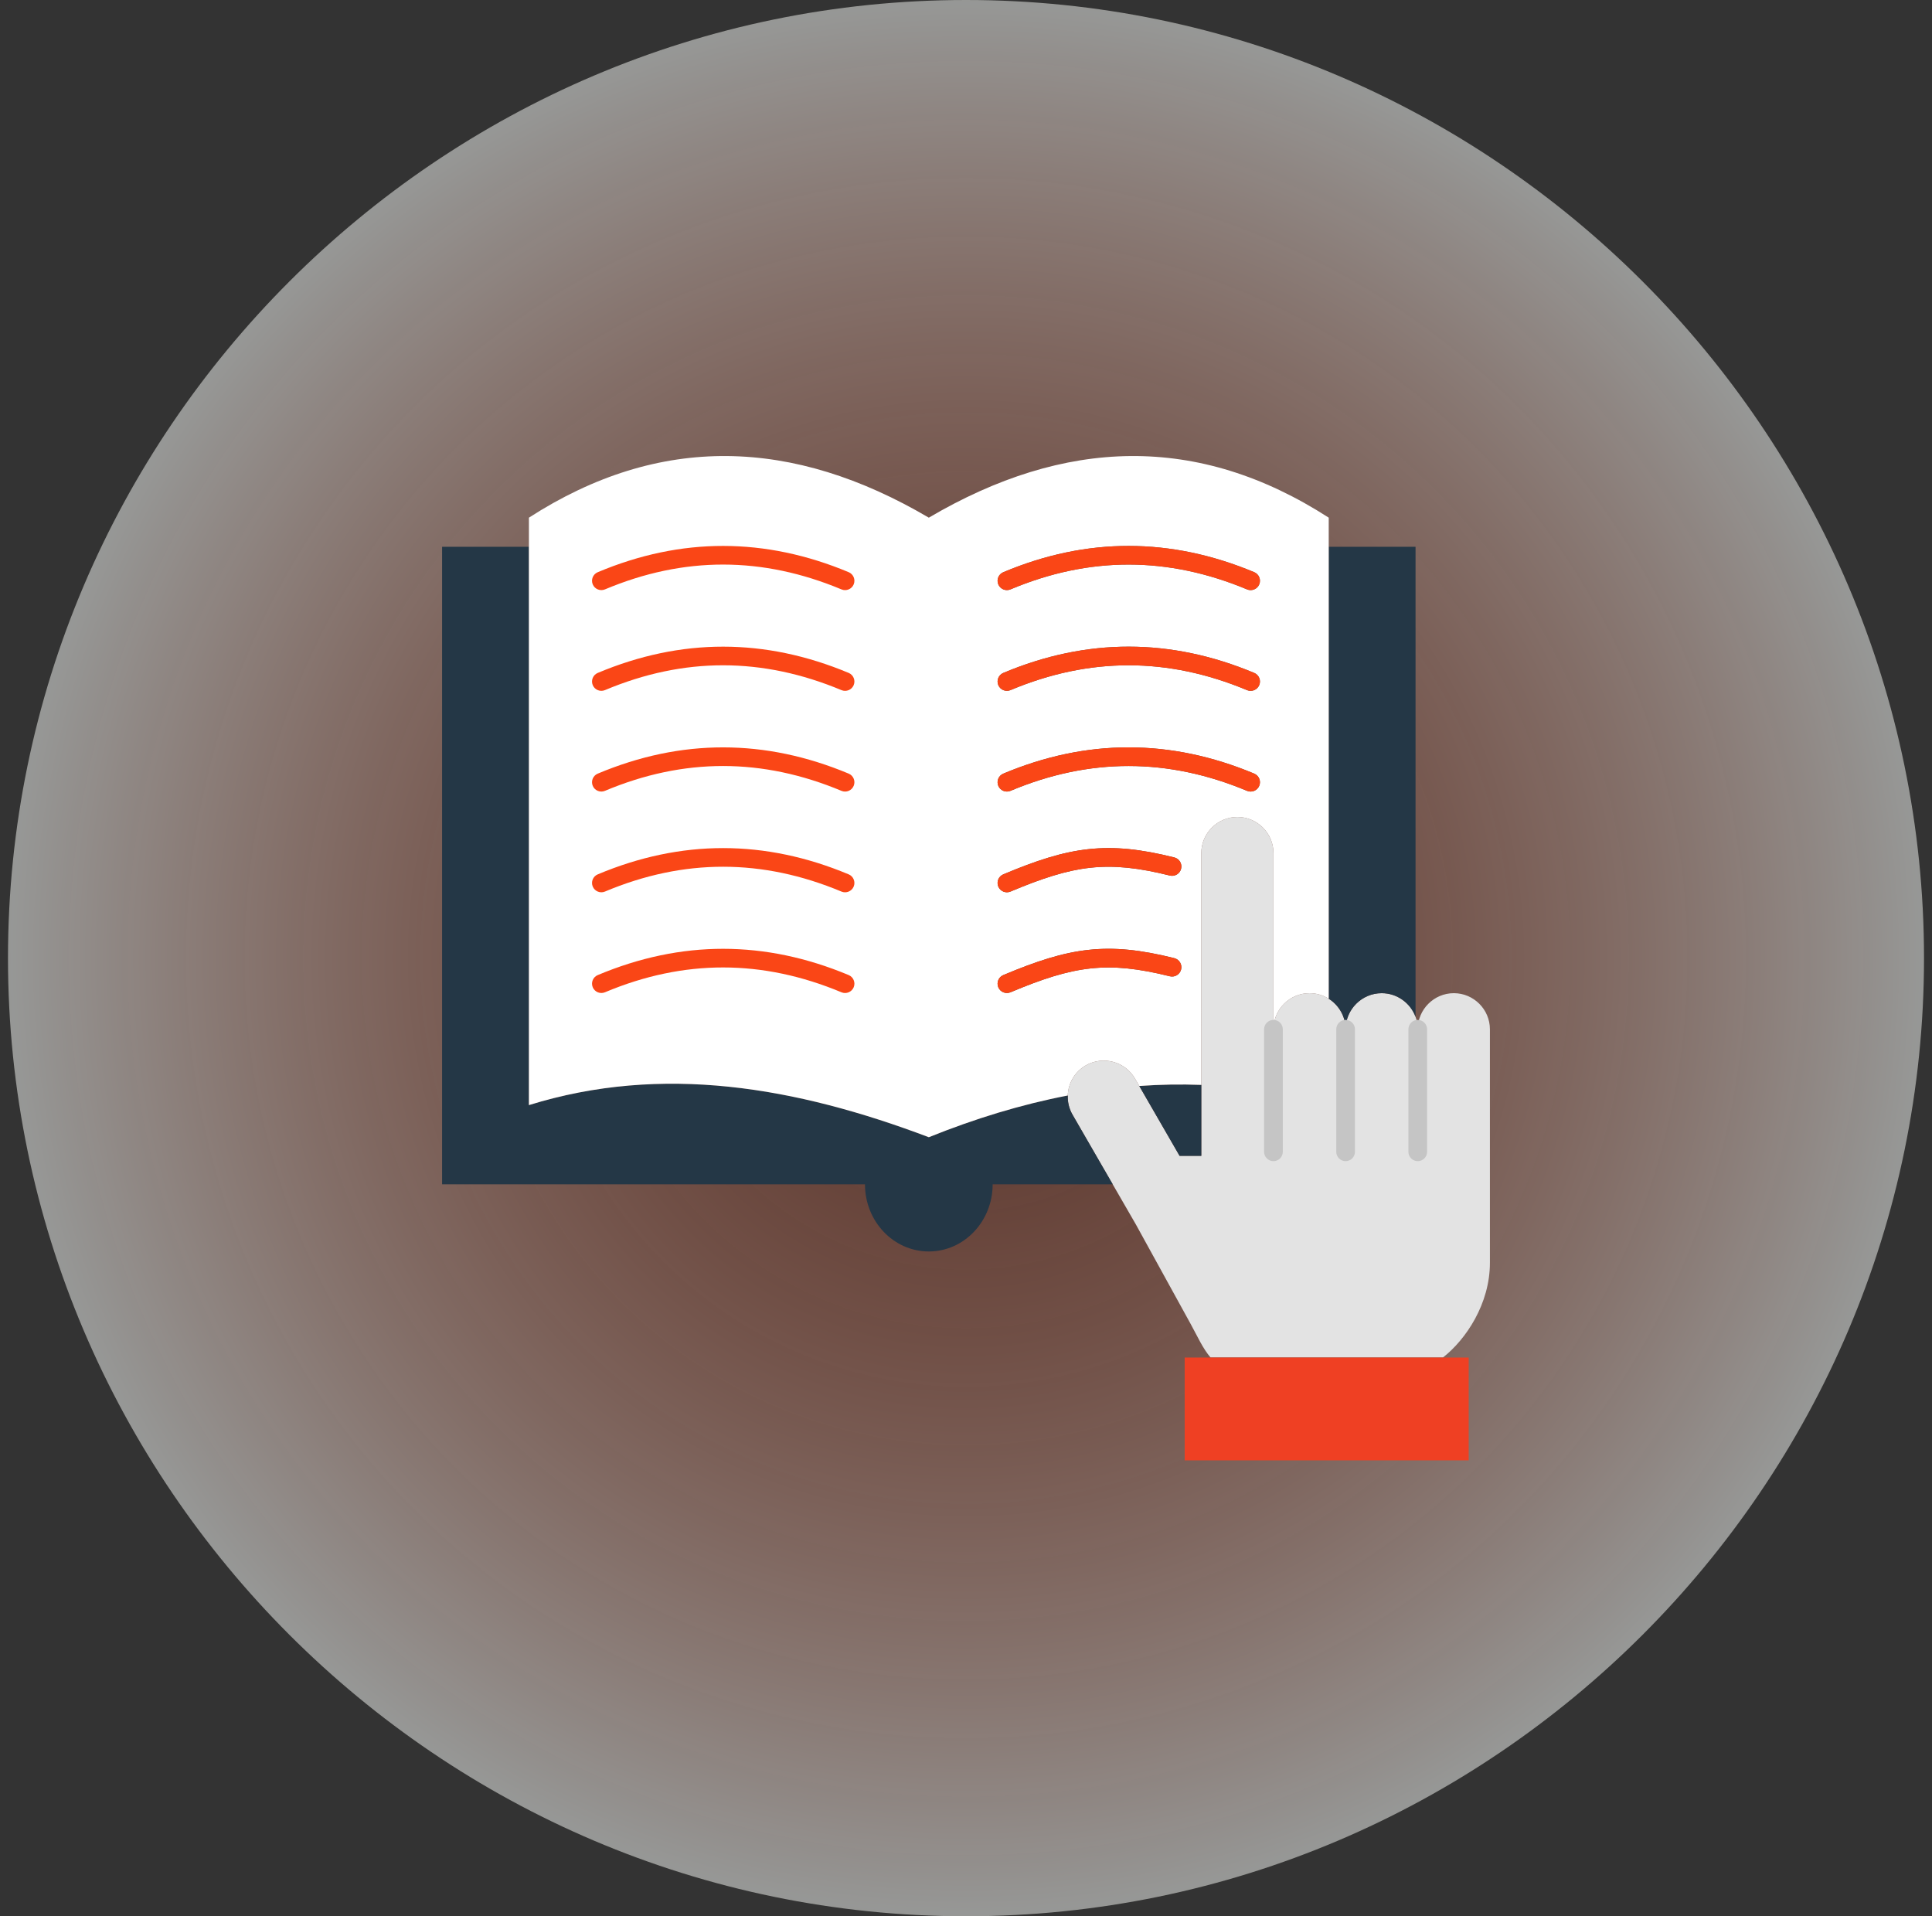
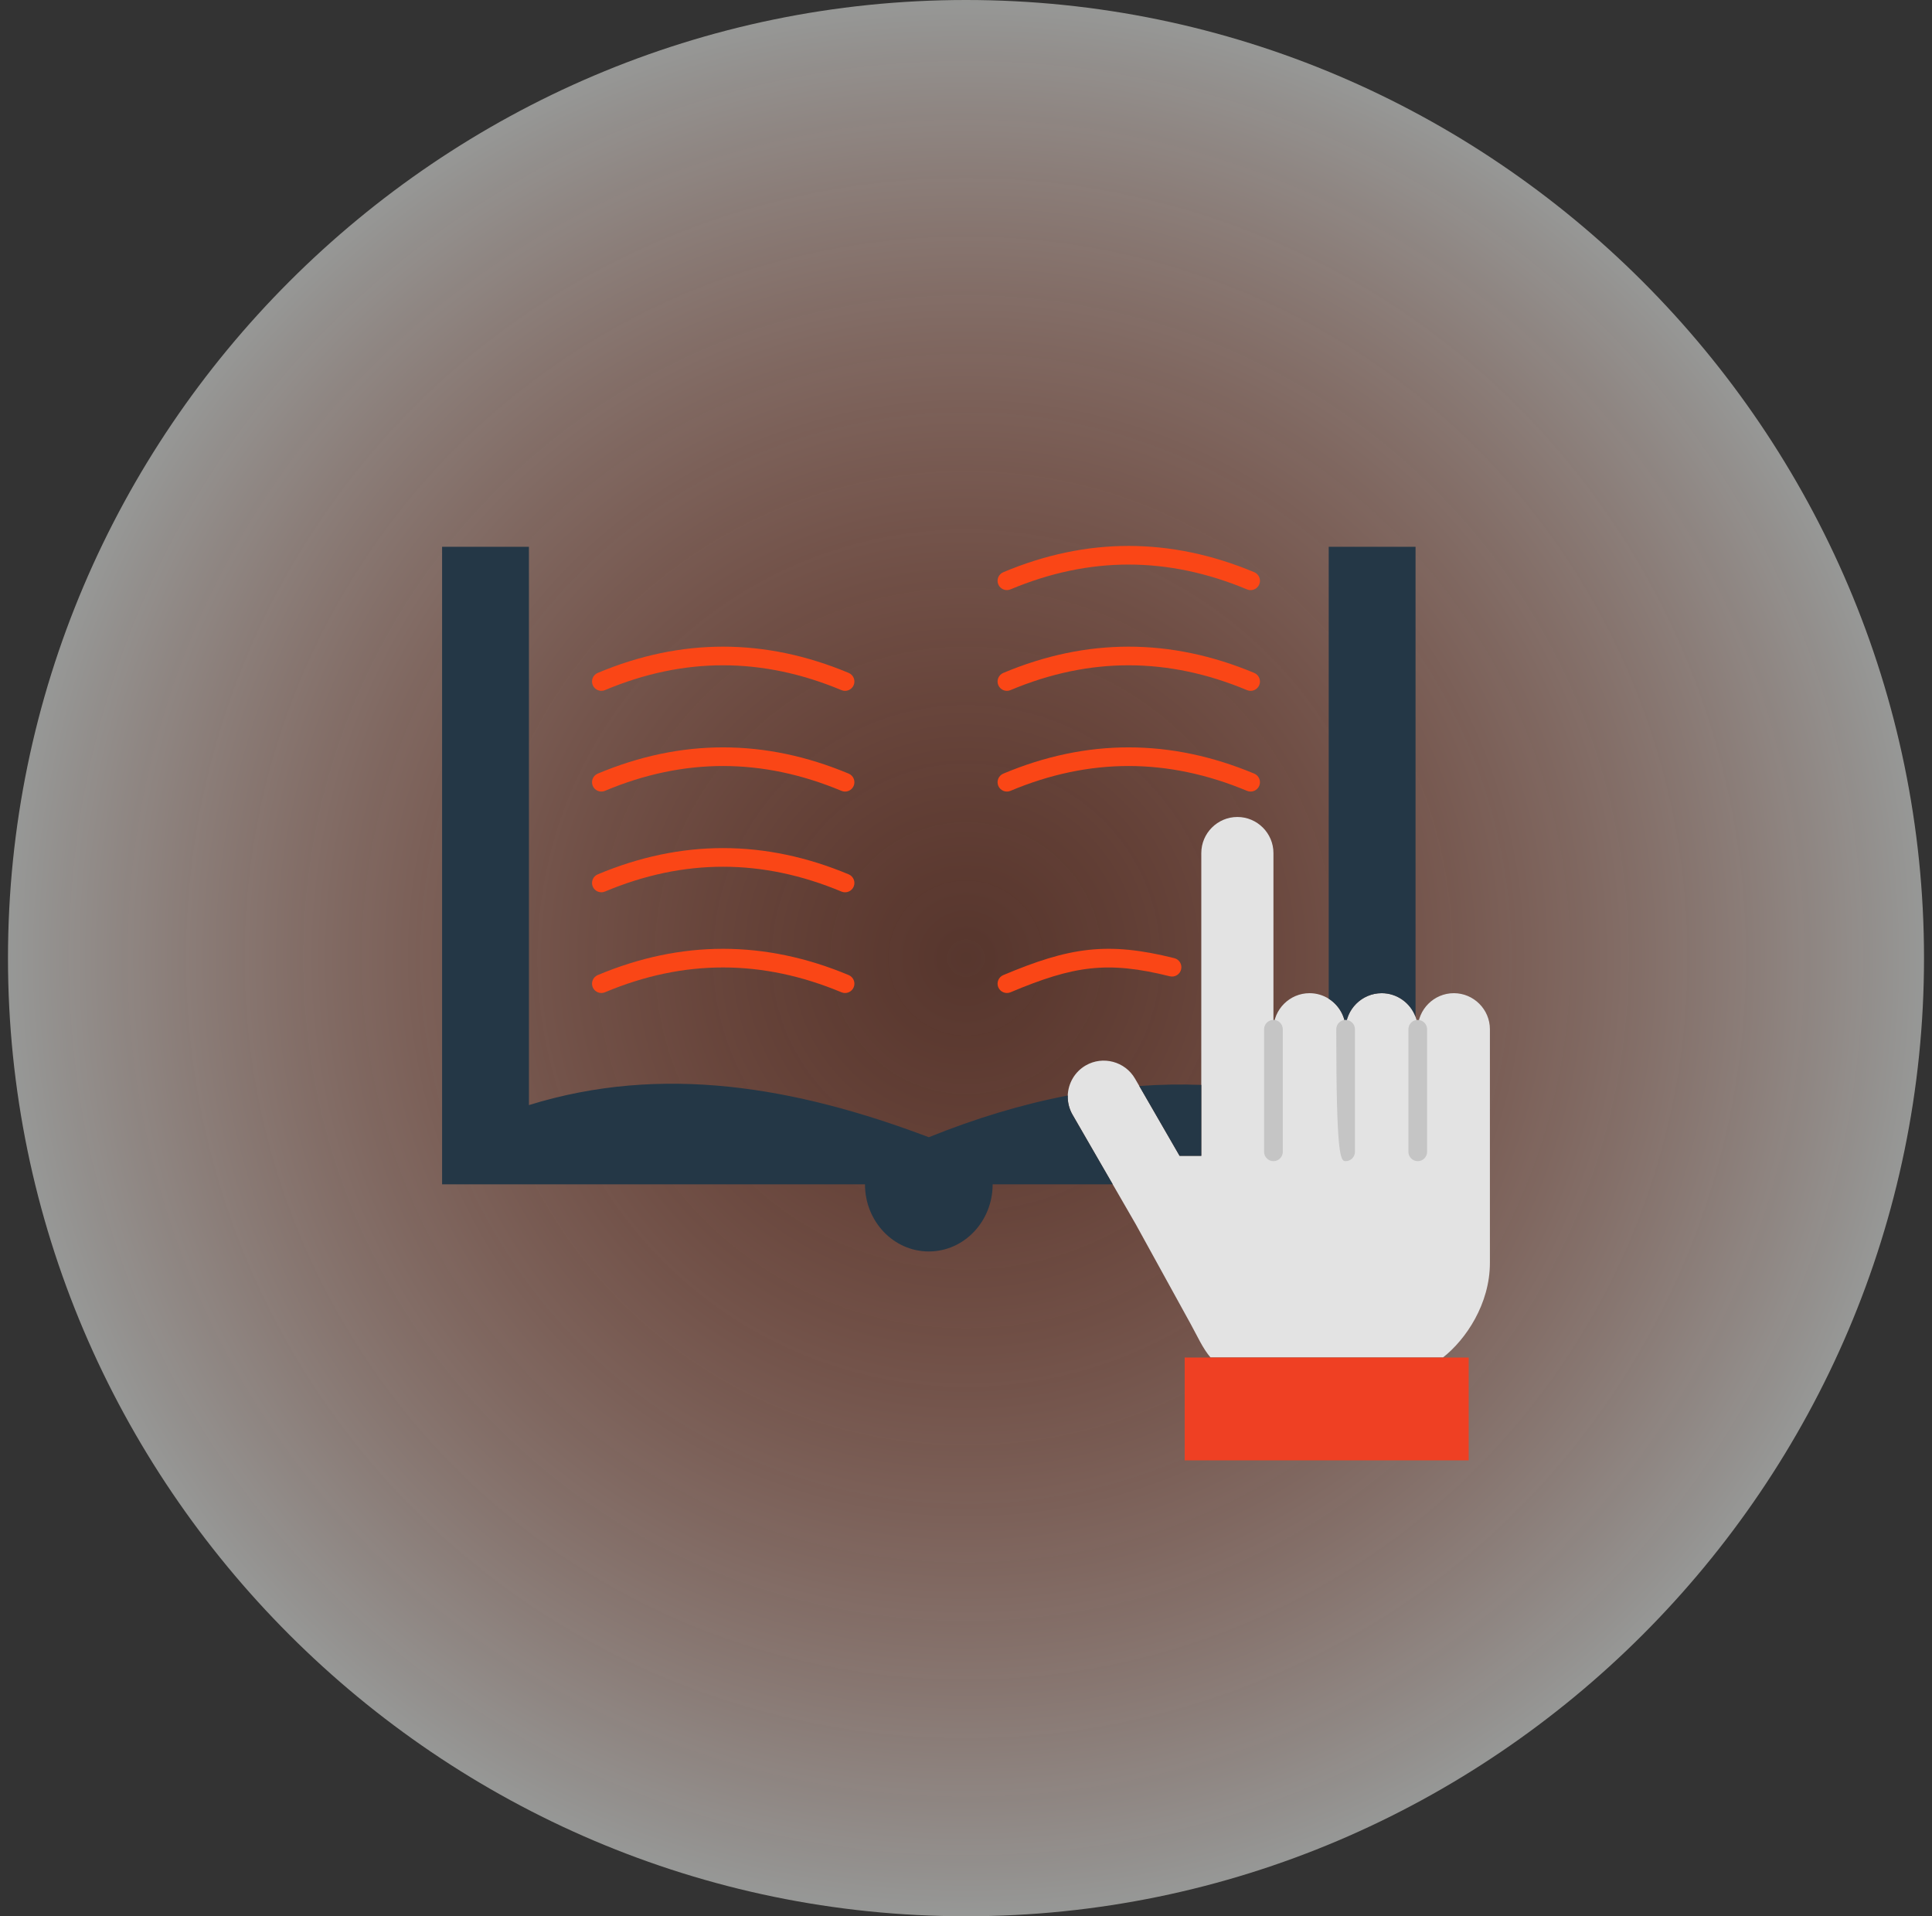
<svg xmlns="http://www.w3.org/2000/svg" width="121" height="120" viewBox="0 0 121 120" fill="none">
  <rect x="0" y="0" width="121" height="120" fill="#333333" stroke="none" />
  <g clip-path="url(#clip0_774_8293)">
    <path opacity="0.5" fill-rule="evenodd" clip-rule="evenodd" d="M60.5 0C93.5 0 120.5 27 120.5 60C120.5 93 93.5 120 60.5 120C27.5 120 0.5 93 0.5 60C0.5 27 27.5 0 60.5 0Z" fill="url(#paint0_radial_774_8293)" />
    <path fill-rule="evenodd" clip-rule="evenodd" d="M75.236 67.939V72.38H73.876L71.352 68.007L71.086 67.546C70.464 66.47 69.075 66.098 67.999 66.719C67.301 67.123 66.899 67.849 66.873 68.603C66.858 69.011 66.954 69.428 67.172 69.806L69.689 74.165L71.135 76.67L74.576 82.92C74.989 83.67 75.333 84.451 75.815 85.008H90.371C91.817 83.879 93.312 81.643 93.312 79.084V72.38V64.454C93.312 63.212 92.296 62.195 91.053 62.195C89.81 62.195 88.793 63.212 88.793 64.454C88.793 64.182 88.745 63.92 88.655 63.678C88.337 62.815 87.504 62.195 86.534 62.195C85.291 62.195 84.275 63.212 84.275 64.454C84.275 63.652 83.851 62.944 83.217 62.543C82.868 62.323 82.456 62.195 82.015 62.195C80.772 62.195 79.755 63.212 79.755 64.454V53.421C79.755 52.178 78.739 51.161 77.496 51.161C76.253 51.161 75.237 52.178 75.237 53.421L75.236 67.939Z" fill="#E3E3E3" />
    <path fill-rule="evenodd" clip-rule="evenodd" d="M71.352 68.007L73.876 72.38H75.236V67.939C73.941 67.89 72.646 67.914 71.352 68.007Z" fill="#243746" />
    <path fill-rule="evenodd" clip-rule="evenodd" d="M27.688 34.241V74.165H54.173C54.173 76.487 55.963 78.369 58.171 78.369C60.379 78.369 62.169 76.487 62.169 74.165H69.689L67.172 69.806C66.954 69.428 66.858 69.011 66.873 68.603C63.972 69.16 61.072 70.045 58.171 71.215C49.823 68.058 41.474 66.611 33.126 69.203L33.126 34.241H27.688Z" fill="#243746" />
    <path fill-rule="evenodd" clip-rule="evenodd" d="M83.217 34.241V62.543C83.851 62.944 84.275 63.652 84.275 64.454C84.275 63.212 85.291 62.195 86.534 62.195C87.504 62.195 88.337 62.815 88.655 63.678V34.241H83.217Z" fill="#243746" />
-     <path fill-rule="evenodd" clip-rule="evenodd" d="M33.126 32.417C41.323 27.131 49.668 27.414 58.171 32.417C66.674 27.414 75.02 27.131 83.217 32.417V34.241V62.544C82.868 62.323 82.456 62.195 82.015 62.195C80.772 62.195 79.756 63.212 79.756 64.454V53.421C79.756 52.178 78.739 51.161 77.496 51.161C76.253 51.161 75.237 52.178 75.237 53.421V67.939C73.942 67.89 72.647 67.914 71.352 68.007L71.086 67.547C70.465 66.47 69.076 66.098 67.999 66.72C67.301 67.123 66.899 67.849 66.873 68.603C63.972 69.161 61.072 70.045 58.172 71.215C49.823 68.058 41.474 66.611 33.126 69.203L33.126 32.417ZM62.524 42.904C62.399 42.607 62.538 42.265 62.835 42.14C65.452 41.04 68.072 40.493 70.694 40.494C73.319 40.496 75.937 41.045 78.551 42.138C78.849 42.261 78.99 42.604 78.866 42.902C78.743 43.2 78.4 43.342 78.102 43.218C75.627 42.184 73.158 41.663 70.694 41.662C68.228 41.66 65.76 42.177 63.288 43.216C62.991 43.341 62.649 43.201 62.524 42.904ZM63.288 36.908C62.991 37.033 62.649 36.894 62.524 36.597C62.399 36.3 62.538 35.958 62.835 35.833C65.452 34.732 68.072 34.185 70.694 34.187C73.319 34.189 75.937 34.738 78.551 35.83C78.849 35.954 78.99 36.296 78.866 36.595C78.743 36.893 78.4 37.034 78.102 36.91C75.627 35.876 73.158 35.356 70.694 35.354C68.228 35.353 65.76 35.869 63.288 36.908ZM62.524 49.212C62.399 48.915 62.538 48.572 62.835 48.447C65.452 47.347 68.072 46.8 70.694 46.802C73.319 46.803 75.937 47.353 78.551 48.445C78.849 48.569 78.99 48.911 78.866 49.209C78.743 49.508 78.4 49.649 78.102 49.525C75.627 48.491 73.158 47.971 70.694 47.969C68.228 47.968 65.76 48.484 63.288 49.523C62.991 49.648 62.649 49.509 62.524 49.212ZM62.524 55.519C62.399 55.222 62.538 54.88 62.835 54.755C64.918 53.879 66.537 53.354 68.172 53.176C69.816 52.997 71.448 53.171 73.545 53.694C73.859 53.771 74.05 54.087 73.973 54.401C73.896 54.714 73.579 54.906 73.266 54.829C71.305 54.34 69.794 54.176 68.296 54.339C66.787 54.503 65.264 55 63.288 55.83C62.991 55.956 62.649 55.816 62.524 55.519ZM62.524 61.827C62.399 61.529 62.538 61.187 62.835 61.062C64.918 60.187 66.537 59.661 68.172 59.483C69.816 59.304 71.448 59.478 73.545 60.001C73.859 60.078 74.05 60.395 73.973 60.708C73.896 61.022 73.579 61.213 73.266 61.136C71.305 60.647 69.794 60.483 68.296 60.646C66.787 60.81 65.264 61.307 63.288 62.138C62.991 62.263 62.649 62.124 62.524 61.827Z" fill="white" />
-     <path d="M37.435 35.833C37.138 35.958 36.999 36.3 37.124 36.597C37.249 36.894 37.592 37.033 37.889 36.908C40.36 35.869 42.828 35.353 45.294 35.354C47.758 35.356 50.227 35.876 52.702 36.91C53 37.034 53.343 36.893 53.467 36.595C53.59 36.296 53.449 35.954 53.151 35.83C50.538 34.738 47.919 34.189 45.294 34.187C42.672 34.185 40.052 34.732 37.435 35.833Z" fill="#FA4616" />
    <path d="M37.435 42.14C37.138 42.265 36.999 42.608 37.124 42.905C37.249 43.202 37.592 43.341 37.889 43.216C40.36 42.177 42.828 41.66 45.294 41.662C47.758 41.663 50.227 42.184 52.702 43.218C53 43.342 53.343 43.201 53.467 42.902C53.59 42.604 53.449 42.262 53.151 42.138C50.538 41.046 47.919 40.496 45.294 40.495C42.672 40.493 40.052 41.04 37.435 42.14Z" fill="#FA4616" />
    <path d="M37.435 48.447C37.138 48.572 36.999 48.915 37.124 49.212C37.249 49.509 37.592 49.648 37.889 49.523C40.36 48.484 42.828 47.968 45.294 47.969C47.758 47.971 50.227 48.491 52.702 49.525C53 49.649 53.343 49.508 53.467 49.209C53.59 48.911 53.449 48.569 53.151 48.445C50.538 47.353 47.919 46.803 45.294 46.802C42.672 46.8 40.052 47.347 37.435 48.447Z" fill="#FA4616" />
    <path d="M37.435 54.755C37.138 54.88 36.999 55.222 37.124 55.519C37.249 55.816 37.592 55.956 37.889 55.831C40.36 54.792 42.828 54.275 45.294 54.277C47.758 54.278 50.227 54.798 52.702 55.833C53 55.957 53.343 55.815 53.467 55.517C53.59 55.219 53.449 54.876 53.151 54.753C50.538 53.66 47.919 53.111 45.294 53.109C42.672 53.108 40.052 53.655 37.435 54.755Z" fill="#FA4616" />
    <path d="M37.435 61.062C37.138 61.187 36.999 61.529 37.124 61.826C37.249 62.123 37.592 62.263 37.889 62.138C40.36 61.099 42.828 60.582 45.294 60.584C47.758 60.585 50.227 61.106 52.702 62.14C53 62.264 53.343 62.122 53.467 61.824C53.59 61.526 53.449 61.184 53.151 61.06C50.538 59.968 47.919 59.418 45.294 59.416C42.672 59.415 40.052 59.962 37.435 61.062Z" fill="#FA4616" />
    <path d="M62.835 35.833C62.538 35.958 62.398 36.3 62.523 36.597C62.649 36.894 62.991 37.033 63.288 36.908C65.759 35.869 68.228 35.353 70.694 35.354C73.157 35.356 75.627 35.876 78.101 36.91C78.4 37.034 78.742 36.893 78.866 36.595C78.99 36.296 78.848 35.954 78.55 35.83C75.937 34.738 73.318 34.189 70.694 34.187C68.071 34.185 65.452 34.732 62.835 35.833Z" fill="#FA4616" />
    <path d="M62.835 42.14C62.538 42.265 62.398 42.608 62.523 42.905C62.649 43.202 62.991 43.341 63.288 43.216C65.759 42.177 68.228 41.66 70.694 41.662C73.157 41.663 75.627 42.184 78.101 43.218C78.4 43.342 78.742 43.201 78.866 42.902C78.99 42.604 78.848 42.262 78.55 42.138C75.937 41.046 73.318 40.496 70.694 40.495C68.071 40.493 65.452 41.04 62.835 42.14Z" fill="#FA4616" />
    <path d="M62.835 48.447C62.538 48.572 62.398 48.915 62.523 49.212C62.649 49.509 62.991 49.648 63.288 49.523C65.759 48.484 68.228 47.968 70.694 47.969C73.157 47.971 75.627 48.491 78.101 49.525C78.4 49.649 78.742 49.508 78.866 49.209C78.99 48.911 78.848 48.569 78.55 48.445C75.937 47.353 73.318 46.803 70.694 46.802C68.071 46.8 65.452 47.347 62.835 48.447Z" fill="#FA4616" />
-     <path d="M62.835 54.755C62.538 54.88 62.398 55.222 62.523 55.519C62.649 55.816 62.991 55.956 63.288 55.83C65.264 55 66.787 54.503 68.295 54.339C69.793 54.176 71.304 54.34 73.265 54.829C73.579 54.906 73.895 54.714 73.972 54.401C74.05 54.087 73.858 53.771 73.544 53.694C71.448 53.171 69.816 52.997 68.171 53.176C66.537 53.354 64.917 53.879 62.835 54.755Z" fill="#FA4616" />
    <path d="M62.835 61.062C62.538 61.187 62.398 61.53 62.523 61.827C62.649 62.124 62.991 62.263 63.288 62.138C65.264 61.307 66.787 60.811 68.295 60.647C69.793 60.483 71.304 60.647 73.265 61.137C73.579 61.214 73.895 61.022 73.972 60.709C74.05 60.395 73.858 60.078 73.544 60.001C71.448 59.478 69.816 59.305 68.171 59.484C66.537 59.662 64.917 60.187 62.835 61.062Z" fill="#FA4616" />
-     <path d="M84.86 64.455C84.86 64.131 84.598 63.869 84.274 63.869C83.951 63.869 83.689 64.131 83.689 64.455V72.128C83.689 72.451 83.951 72.714 84.274 72.714C84.598 72.714 84.86 72.451 84.86 72.128V64.455Z" fill="#C5C5C5" />
+     <path d="M84.86 64.455C84.86 64.131 84.598 63.869 84.274 63.869C83.951 63.869 83.689 64.131 83.689 64.455C83.689 72.451 83.951 72.714 84.274 72.714C84.598 72.714 84.86 72.451 84.86 72.128V64.455Z" fill="#C5C5C5" />
    <path d="M89.379 64.455C89.379 64.131 89.117 63.869 88.793 63.869C88.469 63.869 88.207 64.131 88.207 64.455V72.128C88.207 72.451 88.469 72.714 88.793 72.714C89.117 72.714 89.379 72.451 89.379 72.128V64.455Z" fill="#C5C5C5" />
    <path d="M80.341 64.455C80.341 64.131 80.079 63.869 79.755 63.869C79.431 63.869 79.169 64.131 79.169 64.455V72.128C79.169 72.451 79.431 72.714 79.755 72.714C80.079 72.714 80.341 72.451 80.341 72.128V64.455Z" fill="#C5C5C5" />
    <path fill-rule="evenodd" clip-rule="evenodd" d="M74.196 85.012H91.983V91.45H74.196V85.012Z" fill="#EF4023" />
  </g>
  <defs>
    <radialGradient id="paint0_radial_774_8293" cx="0" cy="0" r="1" gradientUnits="userSpaceOnUse" gradientTransform="translate(60.5 60) rotate(90) scale(60)">
      <stop stop-color="#FA4616" stop-opacity="0.36" />
      <stop offset="1" stop-color="#F9FBF8" />
    </radialGradient>
    <clipPath id="clip0_774_8293">
      <rect width="120" height="120" fill="white" transform="translate(0.5)" />
    </clipPath>
  </defs>
</svg>